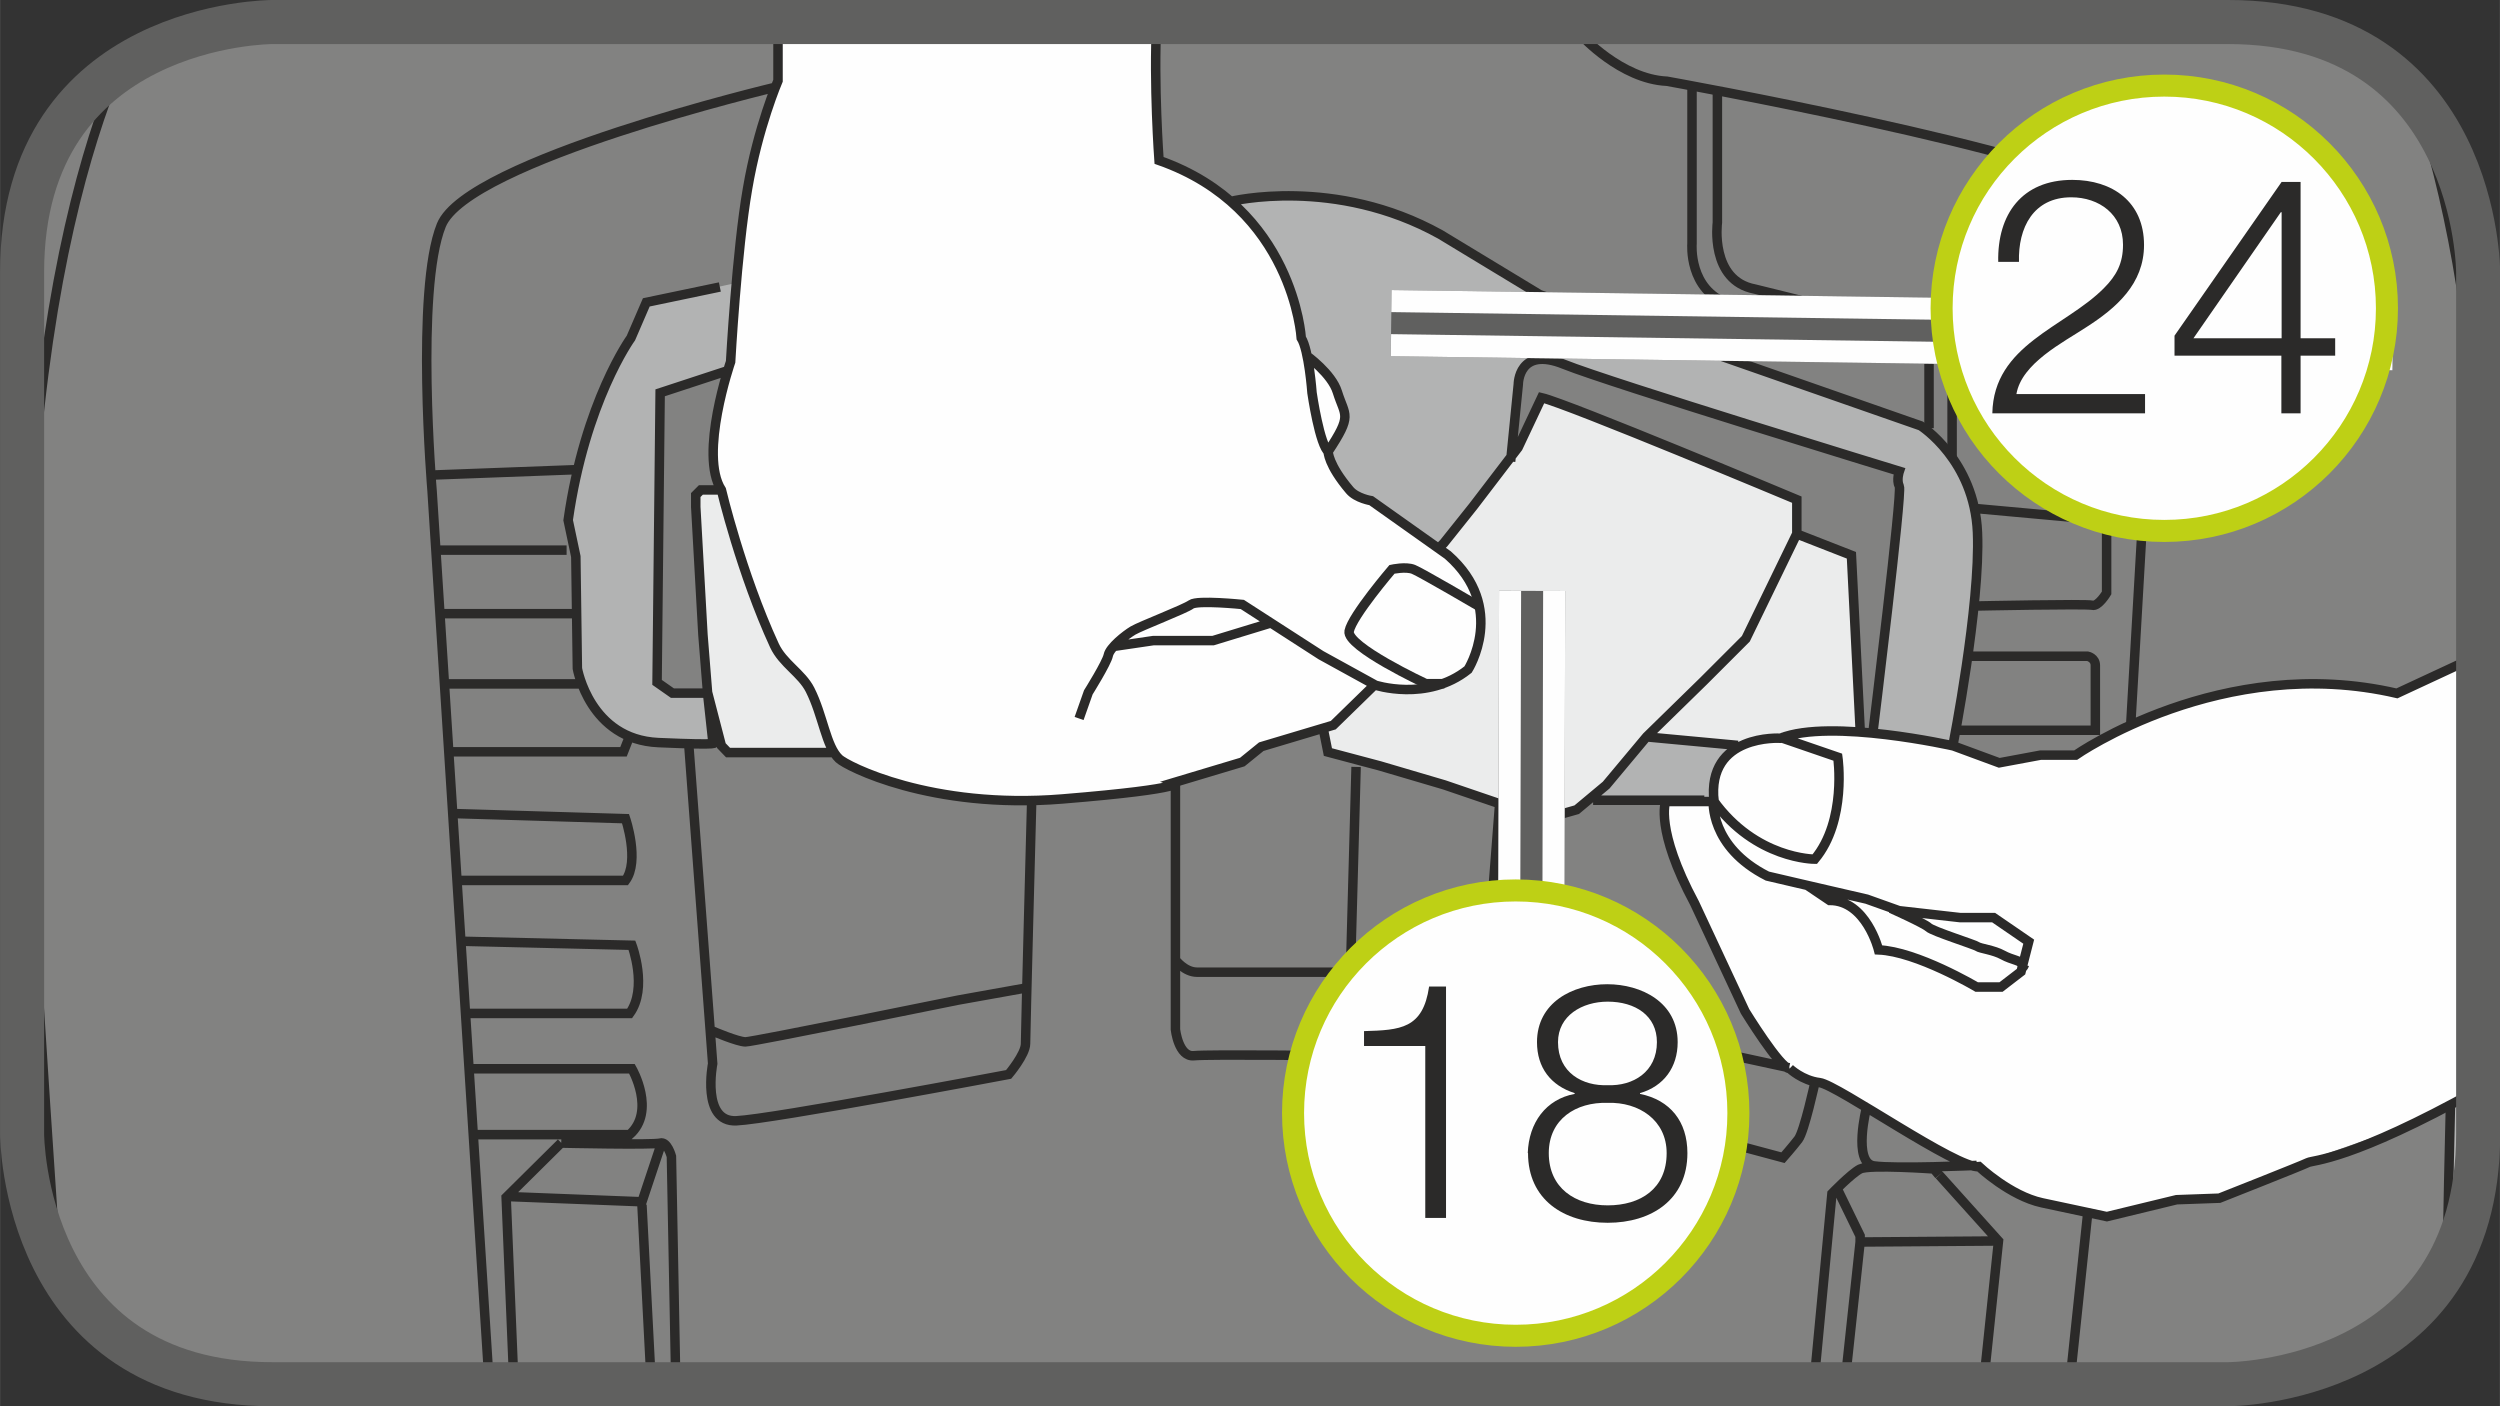
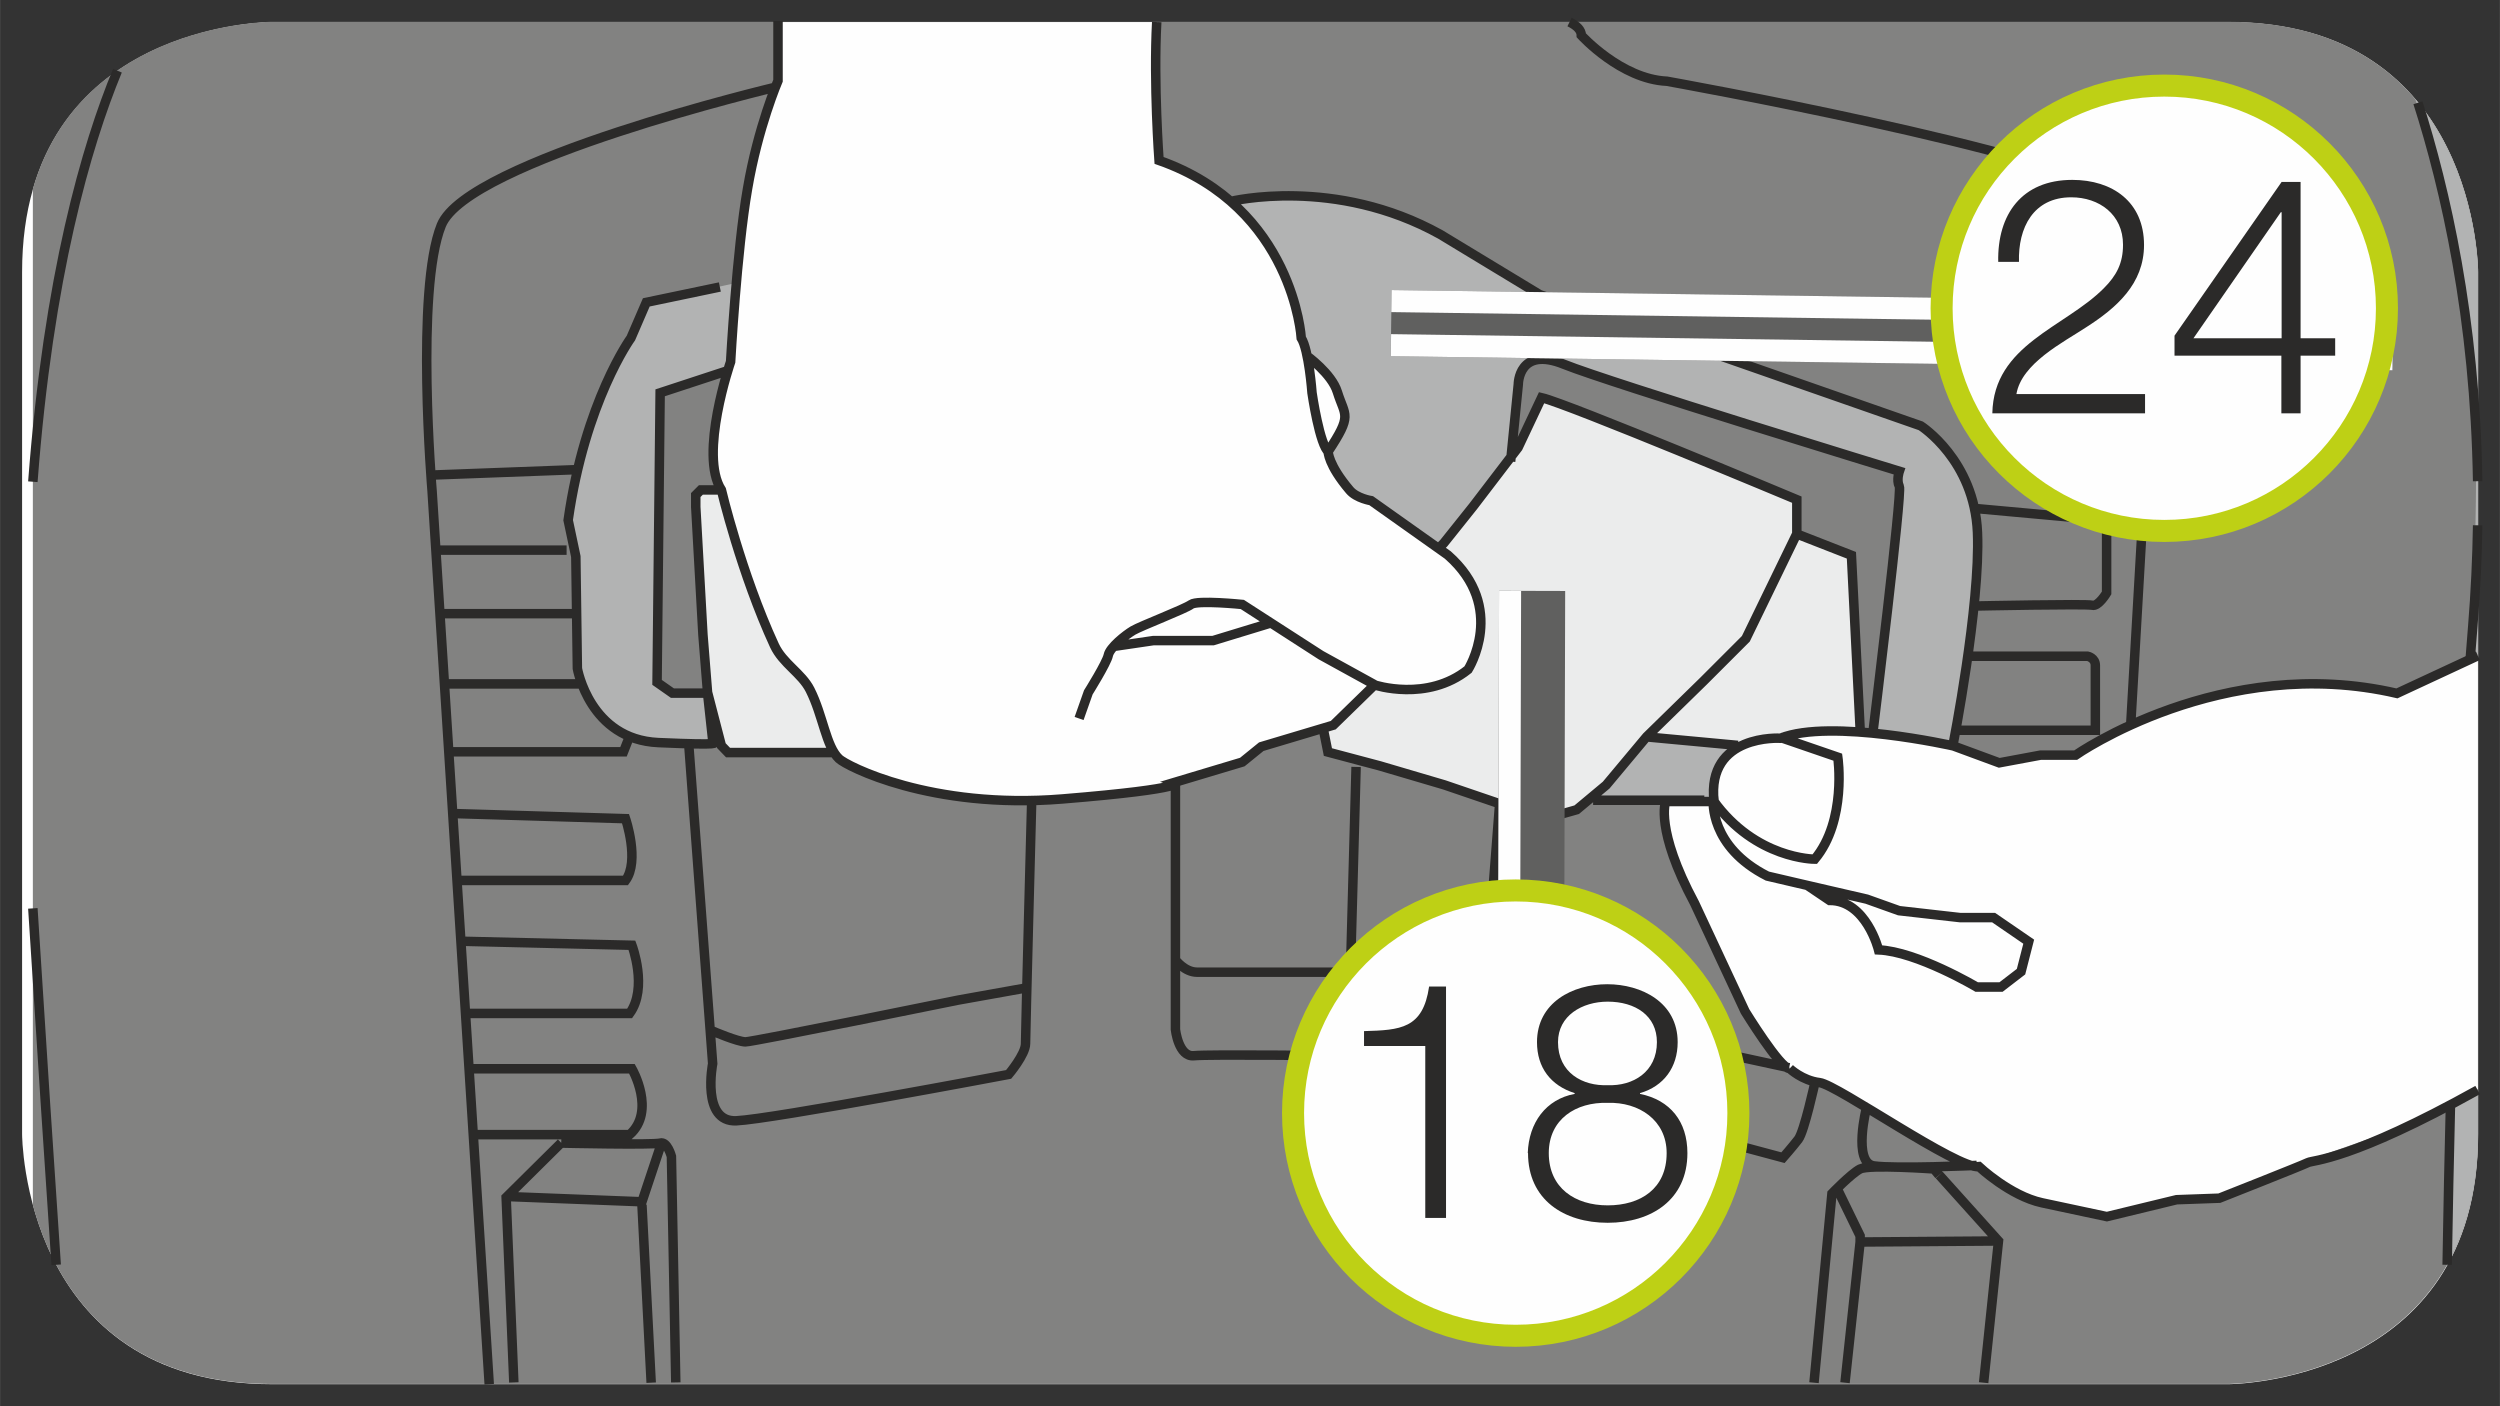
<svg xmlns="http://www.w3.org/2000/svg" xml:space="preserve" width="20mm" height="11.25mm" version="1.1" style="shape-rendering:geometricPrecision; text-rendering:geometricPrecision; image-rendering:optimizeQuality; fill-rule:evenodd; clip-rule:evenodd" viewBox="0 0 97.56 54.88">
  <rect x="0" y="0" width="97.56" height="54.88" fill="#333333" stroke="none" />
  <defs>
    <style type="text/css">
   
    .str1 {stroke:#60605F;stroke-width:1.72;stroke-miterlimit:4}
    .str4 {stroke:#BED015;stroke-width:0.86;stroke-miterlimit:2.613}
    .str0 {stroke:#2B2A29;stroke-width:0.37;stroke-miterlimit:22.926}
    .str2 {stroke:#60605F;stroke-width:2.58;stroke-linejoin:bevel;stroke-miterlimit:4}
    .str3 {stroke:#FEFEFE;stroke-width:0.86;stroke-linejoin:bevel;stroke-miterlimit:4}
    .fil3 {fill:none;fill-rule:nonzero}
    .fil0 {fill:#FEFEFE;fill-rule:nonzero}
    .fil4 {fill:#EBECEC;fill-rule:nonzero}
    .fil2 {fill:#B2B3B3;fill-rule:nonzero}
    .fil1 {fill:#828281;fill-rule:nonzero}
    .fil5 {fill:#2B2A29;fill-rule:nonzero}
   
  </style>
  </defs>
  <g id="Слой_x0020_1">
    <path class="fil0" d="M10.62 0.86c0,0 -9.76,0 -9.76,9.76l0 33.64c0,0 0,9.76 9.76,9.76l76.33 0c0,0 9.76,0 9.76,-9.76l0 -33.64c0,0 0,-9.76 -9.76,-9.76l-76.33 0z" />
    <path class="fil1" d="M1.28 7.38l0 39.65c0.78,2.88 3.01,6.98 9.33,6.98l76.33 0c0,0 9.76,0 9.76,-9.76l0 -33.64c0,0 0,-9.76 -9.76,-9.76l-76.33 0c0,0 -7.46,0 -9.33,6.52z" />
    <path class="fil2" d="M94.26 3.88c0.73,2.27 1.52,5.3 2.02,8.9 0.52,3.78 0.36,7.88 0.13,12.91l-0.86 23.57c0.7,-1.29 1.15,-2.93 1.15,-5.01l0 -33.64c0,0 -0,-3.87 -2.44,-6.74z" />
-     <path class="fil3" d="M4.66 2.71c-0.73,1.74 -1.57,4.17 -2.2,7.32 -0.45,2.25 -1.12,4.73 -1.18,7.76m0 8.06c0.07,5.79 0.28,12.87 0.63,19.4 0.08,1.37 0.16,2.73 0.24,4.04 -0.4,-0.78 -0.68,-1.56 -0.88,-2.26l0 -39.65c0.64,-2.24 1.95,-3.71 3.38,-4.67" />
+     <path class="fil3" d="M4.66 2.71c-0.73,1.74 -1.57,4.17 -2.2,7.32 -0.45,2.25 -1.12,4.73 -1.18,7.76c0.07,5.79 0.28,12.87 0.63,19.4 0.08,1.37 0.16,2.73 0.24,4.04 -0.4,-0.78 -0.68,-1.56 -0.88,-2.26l0 -39.65c0.64,-2.24 1.95,-3.71 3.38,-4.67" />
    <g>
      <path class="fil3 str0" d="M4.58 2.76c-1.21,2.93 -2.69,8 -3.3,16.04m0 16.65c0.35,5.51 0.65,10.09 0.91,13.91m92.17 -45.35c1.07,3.35 2.23,8.4 2.33,14.77m0 1.72c-0.02,1.27 -0.08,2.58 -0.19,3.94 -0.58,6.98 -0.86,16.55 -1,24.92" />
    </g>
    <path class="fil2" d="M67.88 29.13l-3.54 -0.33 -2.01 2.24 -0.1 0.23 4.67 0c0,0 -0.29,-2 0.99,-2.14z" />
    <path class="fil2" d="M28.74 11.04l-3.51 0.76 -0.6 1.39c0,0 -2.25,4.16 -2.45,7.11l0.3 1.42 0.03 4.43c0,0 0.74,2.67 3.19,2.82l2.42 0.05 -0.57 -1.92 -1.12 -0.06 -0.8 -0.42 0.12 -11.3 2.65 -0.87 0.16 -1.29 0.16 -2.13z" />
    <path class="fil2" d="M47.25 7.91c0,0 6.11,-1.29 11.06,2.51l1.79 1.09 8.84 3.01 6.03 2.11c0,0 2.31,1.55 2.21,5.1 -0.1,3.54 -0.96,7.38 -0.96,7.38l-3.11 -0.6 1.02 -8.9 -0.06 -0.81 0.05 -0.4 -13.63 -4.34c0,0 -1.13,-0.11 -1.24,0.95 -0.11,1.06 -0.3,2.99 -0.3,2.99l-2.75 3.47 -2.68 -1.89 -0.84 -0.41 -0.31 -0.55 -0.52 -0.95 0.49 -1.03 -0.09 -0.84 -0.18 -0.94 -1.07 -0.93 -0.67 -1.96 -1.22 -2.74 -0.63 -0.47 -1.24 -0.82z" />
    <path class="fil4" d="M60.24 15.58l-1.01 2.07 -3.02 3.8c0,0 1.83,1.39 1.6,2.7 0,0 -0.08,1.41 -0.51,2l-2.16 0.8 -1.49 -0.2 -1.61 1.57 -0.34 0.18 0.18 0.91 8.44 2.61 1.41 -0.47 1.02 -0.85 1.58 -1.89 3.54 0.34c0,0 1.15,-0.49 1.6,-0.34 0,0 0.42,-0.27 3.21,-0.3l-0.34 -6.78 -2.15 -0.84 0 -1.33 -9.96 -3.98z" />
    <polygon class="fil4" points="28,19.16 27.36,19.16 27.16,19.36 27.39,24.01 27.61,26.9 28.08,28.85 28.41,29.4 29.11,29.4 32.59,29.4 32.3,28.5 31.62,26.95 30.51,25.67 29.88,24.43 29.52,23.53 28.69,20.6 28.27,19.37 " />
    <path class="fil0" d="M49.94 10.35l-0.67 -1.12 -1.29 -1.55 -1.46 -0.85 -0.8 -0.38 -0.49 -0.19 -0.13 -3.8 0.09 -1.6 -14.83 0 0 2.18 -1.04 3.59 -0.28 1.63 -0.53 5.9 -0.48 1.78c0,0 -0.51,2.35 0.12,3.22l0.08 0.71 0.64 1.79 0.93 2.57 0.27 0.64 0.44 0.79c0.01,0.02 0.61,0.38 1.11,1.29 0.56,1.01 1.04,2.58 1.04,2.58 0,0 3.99,3.03 13.03,1.16l2.2 -0.75 0.44 -0.13 0.9 -0.65 2.81 -0.84 1.72 -1.55 1 0.17 0.51 -0.01 1.74 -0.7 0.42 -0.42c0,0 1.16,-1.93 -0.61,-3.83l-3.41 -2.45 -0.71 -0.38 -0.65 -0.94 -0.19 -0.57 0.49 -1.03 0.14 -0.49 -0.28 -0.81c0,0 -0.82,-1.42 -1.2,-1.31l-0.29 -0.94 -0.42 -1.88 -0.83 -1.42 0.46 0.56z" />
    <path class="fil0" d="M96.7 25.56c-0.85,0.41 -2,0.96 -3.16,1.49 -0.22,0.1 -0.93,-0.18 -1.68,-0.24 -0.91,-0.08 -1.84,-0.1 -1.84,-0.1 0,0 -2.5,0.07 -4.66,0.71l-2.81 1.01 -1.55 1.03 -1.53 0.03 -1.46 0.27c0,0 -1.85,-0.77 -4.23,-1.08 -1.34,-0.18 -2.87,-0.34 -4.37,0.01 0,0 -2.78,0.05 -2.58,2.64l-1.85 0c0,0 -0.34,0.76 1.09,3.81l2.37 4.84 1.16 1.57 0.74 0.49 0.83 0.3 5.88 3.22 0.67 0.38 1.26 0.76 0.5 0.14 2.67 0.52 2.4 -0.58 2 -0.14 3.82 -1.47 2.69 -0.94 3.1 -1.4 0.54 -0.34 0 -16.94z" />
    <g>
      <path class="fil3 str0" d="M51.86 17.65c-0.36,-0.24 -0.66,-2.32 -0.66,-2.32 0,0 -0.12,-1.66 -0.42,-2.14 0,0 -0.3,-5.09 -5.55,-6.93 0,0 -0.22,-3.01 -0.09,-5.4m24.69 40.84c-0.36,0 -1.73,-2.23 -1.73,-2.23l-1.97 -4.22c-1.55,-2.89 -1.13,-3.97 -1.13,-3.97l1.89 0c-0.3,-2.65 2.59,-2.47 2.59,-2.47 1.97,-0.78 6.75,0.3 6.75,0.3l1.79 0.66 1.61 -0.3 1.37 0c0,0 5.71,-4 12.54,-2.41l3.16 -1.47m-26.86 16.11c0,0 0.49,0.47 1.17,0.55 0.68,0.08 5.38,3.39 6.22,3.28 0,0 1.21,1.14 2.46,1.41l2.53 0.54 2.72 -0.66 1.67 -0.06c0,0 3.22,-1.27 3.46,-1.39 0.2,-0.1 1.66,-0.07 6.62,-2.83m-66.42 -39.14c0,0 -12.03,2.86 -13.05,5.39 -1.02,2.53 -0.36,10.37 -0.36,10.37 0,0 1.49,23.29 2.23,34.86m42.16 -53.16c0.28,0.14 0.46,0.31 0.46,0.52 0,0 1.55,1.71 3.34,1.79 0,0 15.05,2.69 18.15,4.62 0,0 1.23,1.41 0.88,4.44l-0.93 16.06m-6.1 -8.45l5.16 0.47 0 2.83c0,0 -0.32,0.54 -0.56,0.48 -0.24,-0.06 -4.54,0.03 -4.54,0.03m-0.27 1.96l4.63 0c0,0 0.3,0.06 0.3,0.36l0 2.53 -5.39 0m-48.29 -17.3l-2.87 0.6 -0.6 1.39c0,0 -1.79,2.47 -2.45,7.11l0.3 1.42 0.06 4.37c0,0 0.48,2.77 3.16,2.89 2.69,0.12 2.13,0 2.13,0l-0.21 -1.93 -1.37 0 -0.6 -0.42 0.12 -11.3 2.65 -0.87m19.62 -6.6c0,0 4.06,-1 8.18,1.29l3.88 2.35 7.11 2.41 7.76 2.71c0,0 2.09,1.33 2.21,4.16 0.12,2.83 -0.96,8.32 -0.96,8.32m-17.26 -11.09l0.3 -3.01c0,0 0,-1.51 1.79,-0.78 1.79,0.72 13.08,4.17 13.08,4.17 0,0 -0.12,0.35 0,0.59 0.12,0.24 -1.02,9.52 -1.02,9.52m-46.22 0.6l0.93 12.41c0,0 -0.45,2.29 0.92,2.23 1.37,-0.06 10.63,-1.81 10.63,-1.81 0,0 0.66,-0.78 0.66,-1.2 0,-0.42 0.24,-9.46 0.24,-9.46m5.61 -0.73l0 9.64c0,0 0.12,1.08 0.72,1.02 0.6,-0.06 5.67,0 5.67,0l0.36 -0.36 0.3 -10.91m5.61 1.33l-0.73 9.4c0,0 -0.1,1.63 1.15,1.81 1.25,0.18 10.63,2.71 10.63,2.71 0,0 0.37,-0.42 0.6,-0.72 0.23,-0.3 0.65,-2.23 0.65,-2.23m-43.02 -1.99c0,0 0.98,0.42 1.28,0.42 0.3,0 8.3,-1.63 8.3,-1.63l2.68 -0.48m5.8 -1.09c0,0 0.36,0.48 0.84,0.48l5.99 0m6.91 -6.15l-0.66 7.53 10.87 2.35m-16.18 -14.95l-2.09 -1.15 -3.07 -1.98c0,0 -1.76,-0.18 -2,0 -0.24,0.18 -1.97,0.84 -2.27,1.02 -0.3,0.18 -0.9,0.66 -0.96,0.96 -0.06,0.3 -0.78,1.45 -0.78,1.45l-0.36 1.02m1.34 -2.81l0 0 1.56 -0.23 2.33 0 2.26 -0.69m-17.02 5.06l-4.17 0 -0.26 -0.27 -0.54 -2.08 -0.18 -2.25 -0.28 -4.99 0 -0.46 0.2 -0.2 0.8 0m2.21 -18.3l0 2.33c0,0 -0.78,1.81 -1.19,4.22 -0.42,2.41 -0.66,6.75 -0.66,6.75 0,0 -1.25,3.62 -0.36,5 0,0 0.77,3.25 2.07,6.07 0.33,0.71 1.06,1.08 1.39,1.73 0.51,1.01 0.62,2.21 1.13,2.69 0.29,0.28 3.58,1.99 8.72,1.57 5.14,-0.42 4.42,-0.66 4.42,-0.66l2.6 -0.78 0.74 -0.6 2.81 -0.84 1.61 -1.57c0,0 2.05,0.68 3.65,-0.6 0,0 1.54,-2.42 -0.79,-4.47l-2.99 -2.12c0,0 -0.57,-0.09 -0.84,-0.41 -0.85,-1 -0.84,-1.51 -0.84,-1.51 0.96,-1.45 0.66,-1.36 0.36,-2.32 -0.22,-0.72 -1.2,-1.42 -1.2,-1.42m18.46 14.89l2.27 0.78c0,0 0.36,2.47 -0.9,3.98 0,0 -2.31,0.01 -3.96,-2.29 0,0 -0.16,1.8 2.11,2.95l1.2 0.28 1.25 0.29 1.43 0.33 1.26 0.45 2.38 0.27 1.31 0 1.37 0.94 -0.3 1.17 -0.78 0.6 -0.95 0c0,0 -2.34,-1.39 -3.83,-1.45 0,0 -0.48,-1.93 -1.91,-1.93l-0.89 -0.6m-4 -3.31l-4.34 0m2.11 -2.47l3.54 0.33m-16.18 -0.64l0.18 0.9 2.03 0.54 2.51 0.74 3.9 1.33 1.27 -0.36 1.15 -0.96 1.58 -1.89 2.22 -2.17 1.65 -1.65 1.99 -4.1 0 -1.33c0,0 -8.95,-3.75 -9.96,-3.98l-0.92 1.95 -1.75 2.29 -1.15 1.44 -0.2 0.2m-33.67 -3.07l-5.61 0.21m5.25 2.93l-5.25 0m5.58 2.48l-5.39 0m5.61 2.74l-5.26 0m7.17 2.04l-0.24 0.61 -6.85 0m0.24 2.41l6.69 0.2c0,0 0.56,1.65 0,2.41l-6.69 0m0.16 2.37l6.78 0.16c0,0 0.63,1.67 -0.09,2.66l-6.41 0m0.16 2.16l6.34 0c0,0 0.95,1.65 -0.09,2.57l-6.25 0m3.58 0.32l-2.15 2.13 0.3 7.22m6.32 0l-0.17 -8.82c0,0 -0.16,-0.6 -0.44,-0.52 -0.28,0.08 -3.86,0 -3.86,0m-1.99 2.09l5.14 0.2 0.75 -2.25m-0.75 2.37l0.36 6.94m47.43 -10.74c0,0 -0.55,2.16 0.29,2.28 0.84,0.12 4.01,-0.02 4.01,-0.02m-1.46 0.38l2.31 2.57 -0.58 5.53m-6.62 0l0.7 -7.38c0,0 0.75,-0.78 1.1,-0.96 0.35,-0.18 2.88,0 2.88,0l0.2 0.24m-3.98 0.52l0.9 1.85 0 0.24 5.39 -0.04m-5.39 0.04l-0.59 5.49m-1.9 -33.13l2.15 0.84 0.34 6.78" />
    </g>
    <g>
-       <path class="fil3 str0" d="M73.79 35.45c0,0 1.3,0.58 1.47,0.74 0.17,0.16 1.8,0.67 1.91,0.75 0.11,0.08 0.63,0.13 0.99,0.33 0.36,0.2 0.72,0.21 0.76,0.38 0.03,0.18 0.08,0 0.08,0m-22.63 -10.97l-0.73 0c0,0 -3.11,-1.45 -2.99,-2.05 0.12,-0.6 1.67,-2.41 1.67,-2.41 0,0 0.54,-0.12 0.84,0 0.3,0.12 2.57,1.45 2.57,1.45m9.29 -20.13l0 5.15c0,0 -0.3,2.26 1.46,2.59l7.7 1.9 0 4.63m-10.15 -14.42l0 6.12c0,0 -0.15,1.81 1.43,2.35 1.58,0.54 7.82,1.99 7.82,1.99l0 2.86m6.19 30.66l-0.7 6.64" />
-     </g>
-     <path class="fil3 str1" d="M10.62 0.86c0,0 -9.76,0 -9.76,9.76l0 33.64c0,0 0,9.76 9.76,9.76l76.33 0c0,0 9.76,0 9.76,-9.76l0 -33.64c0,0 0,-9.76 -9.76,-9.76l-76.33 0z" />
+       </g>
    <line class="fil3 str2" x1="93.38" y1="13.16" x2="54.29" y2="12.61" />
    <line class="fil3 str3" x1="93.37" y1="14.02" x2="54.28" y2="13.47" />
    <line class="fil3 str3" x1="93.39" y1="12.3" x2="54.3" y2="11.75" />
    <path class="fil0" d="M93.15 12.03c0,4.8 -3.89,8.69 -8.69,8.69 -4.8,0 -8.69,-3.89 -8.69,-8.69 0,-4.8 3.89,-8.69 8.69,-8.69 4.8,0 8.69,3.9 8.69,8.69z" />
    <path class="fil3 str4" d="M93.15 12.03c0,4.8 -3.89,8.69 -8.69,8.69 -4.8,0 -8.69,-3.89 -8.69,-8.69 0,-4.8 3.89,-8.69 8.69,-8.69 4.8,0 8.69,3.9 8.69,8.69z" />
    <path class="fil5" d="M77.76 16.13l5.95 0 0 -0.75 -5.02 0c0.2,-1.2 1.83,-2.02 2.71,-2.6 1.19,-0.76 2.27,-1.7 2.27,-3.22 0,-1.68 -1.23,-2.54 -2.8,-2.54 -1.96,0 -2.93,1.34 -2.89,3.2l0.81 0c-0.04,-1.33 0.56,-2.52 2.04,-2.52 1.09,0 2.02,0.67 2.02,1.85 0,0.72 -0.25,1.2 -0.75,1.7 -1.52,1.53 -4.3,2.2 -4.35,4.88zm7.1 -2.25l4.17 0 0 2.25 0.75 0 0 -2.25 1.35 0 0 -0.68 -1.35 0 0 -6.1 -0.74 0 -4.18 6 0 0.79zm0.74 -0.68l3.41 -4.92 0.03 0 0 4.92 -3.43 0z" />
    <line class="fil3 str2" x1="59.72" y1="49.32" x2="59.79" y2="23.06" />
    <line class="fil3 str3" x1="58.86" y1="49.32" x2="58.93" y2="23.06" />
-     <line class="fil3 str3" x1="60.59" y1="49.33" x2="60.65" y2="23.06" />
    <path class="fil0" d="M67.84 43.44c0,4.8 -3.89,8.69 -8.69,8.69 -4.8,0 -8.69,-3.89 -8.69,-8.69 0,-4.8 3.89,-8.69 8.69,-8.69 4.8,0 8.69,3.9 8.69,8.69z" />
    <path class="fil3 str4" d="M67.84 43.44c0,4.8 -3.89,8.69 -8.69,8.69 -4.8,0 -8.69,-3.89 -8.69,-8.69 0,-4.8 3.89,-8.69 8.69,-8.69 4.8,0 8.69,3.9 8.69,8.69z" />
    <path class="fil5" d="M55.62 47.53l0.81 0 0 -9.03 -0.66 0c-0.24,1.65 -1.12,1.7 -2.54,1.74l0 0.58 2.39 0 0 6.71zm4.01 -2.53c0,1.82 1.4,2.72 3.11,2.72 1.7,0 3.11,-0.9 3.11,-2.72 0,-1.23 -0.67,-2.07 -1.85,-2.31l0 -0.03c0.93,-0.27 1.47,-1.01 1.47,-1.99 0,-1.55 -1.41,-2.26 -2.75,-2.26 -1.34,0 -2.74,0.71 -2.74,2.26 0,0.99 0.53,1.69 1.47,1.99l0 0.03c-1.12,0.21 -1.79,1.12 -1.83,2.31zm3.11 -2.65c-0.97,0.04 -1.94,-0.48 -1.94,-1.68 0,-1.03 0.94,-1.58 1.94,-1.58 1.08,0 1.92,0.55 1.92,1.58 0,1.16 -0.93,1.72 -1.92,1.68zm-2.3 2.65c0,-1.32 1.06,-2 2.3,-1.96 1.21,-0.04 2.3,0.67 2.3,1.96 0,1.39 -1.02,2.04 -2.3,2.04 -1.28,0 -2.3,-0.68 -2.3,-2.04z" />
  </g>
</svg>